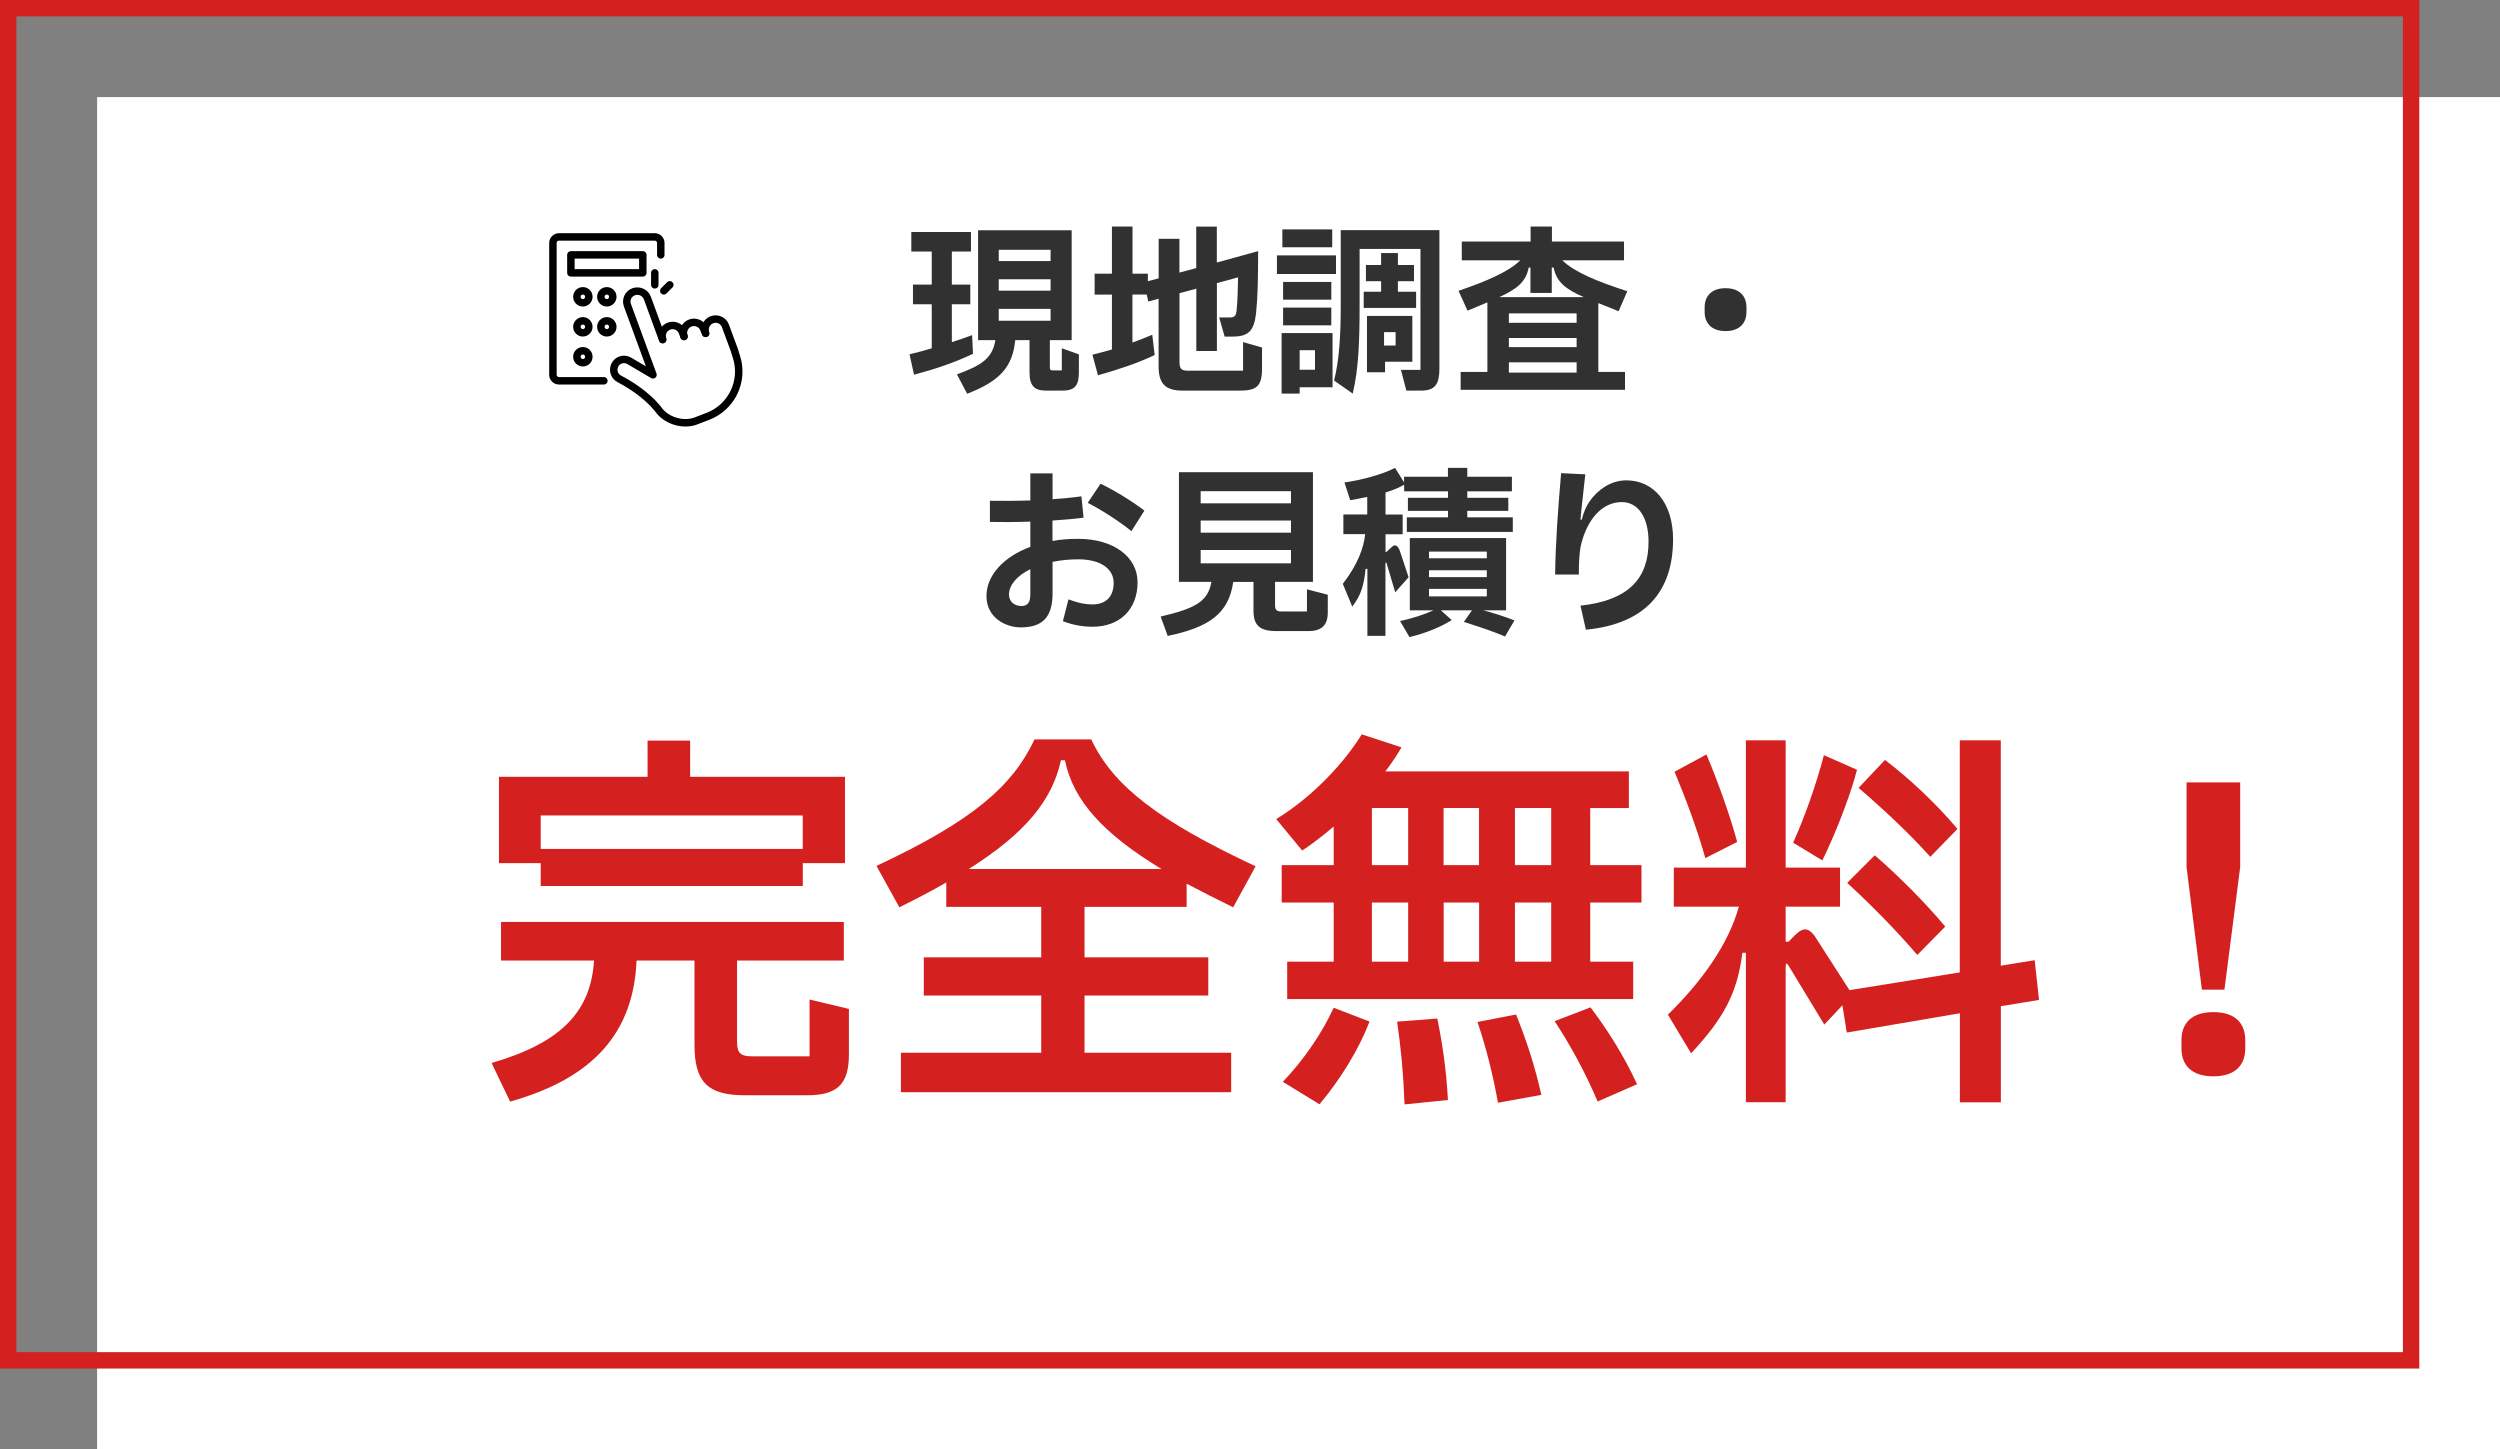
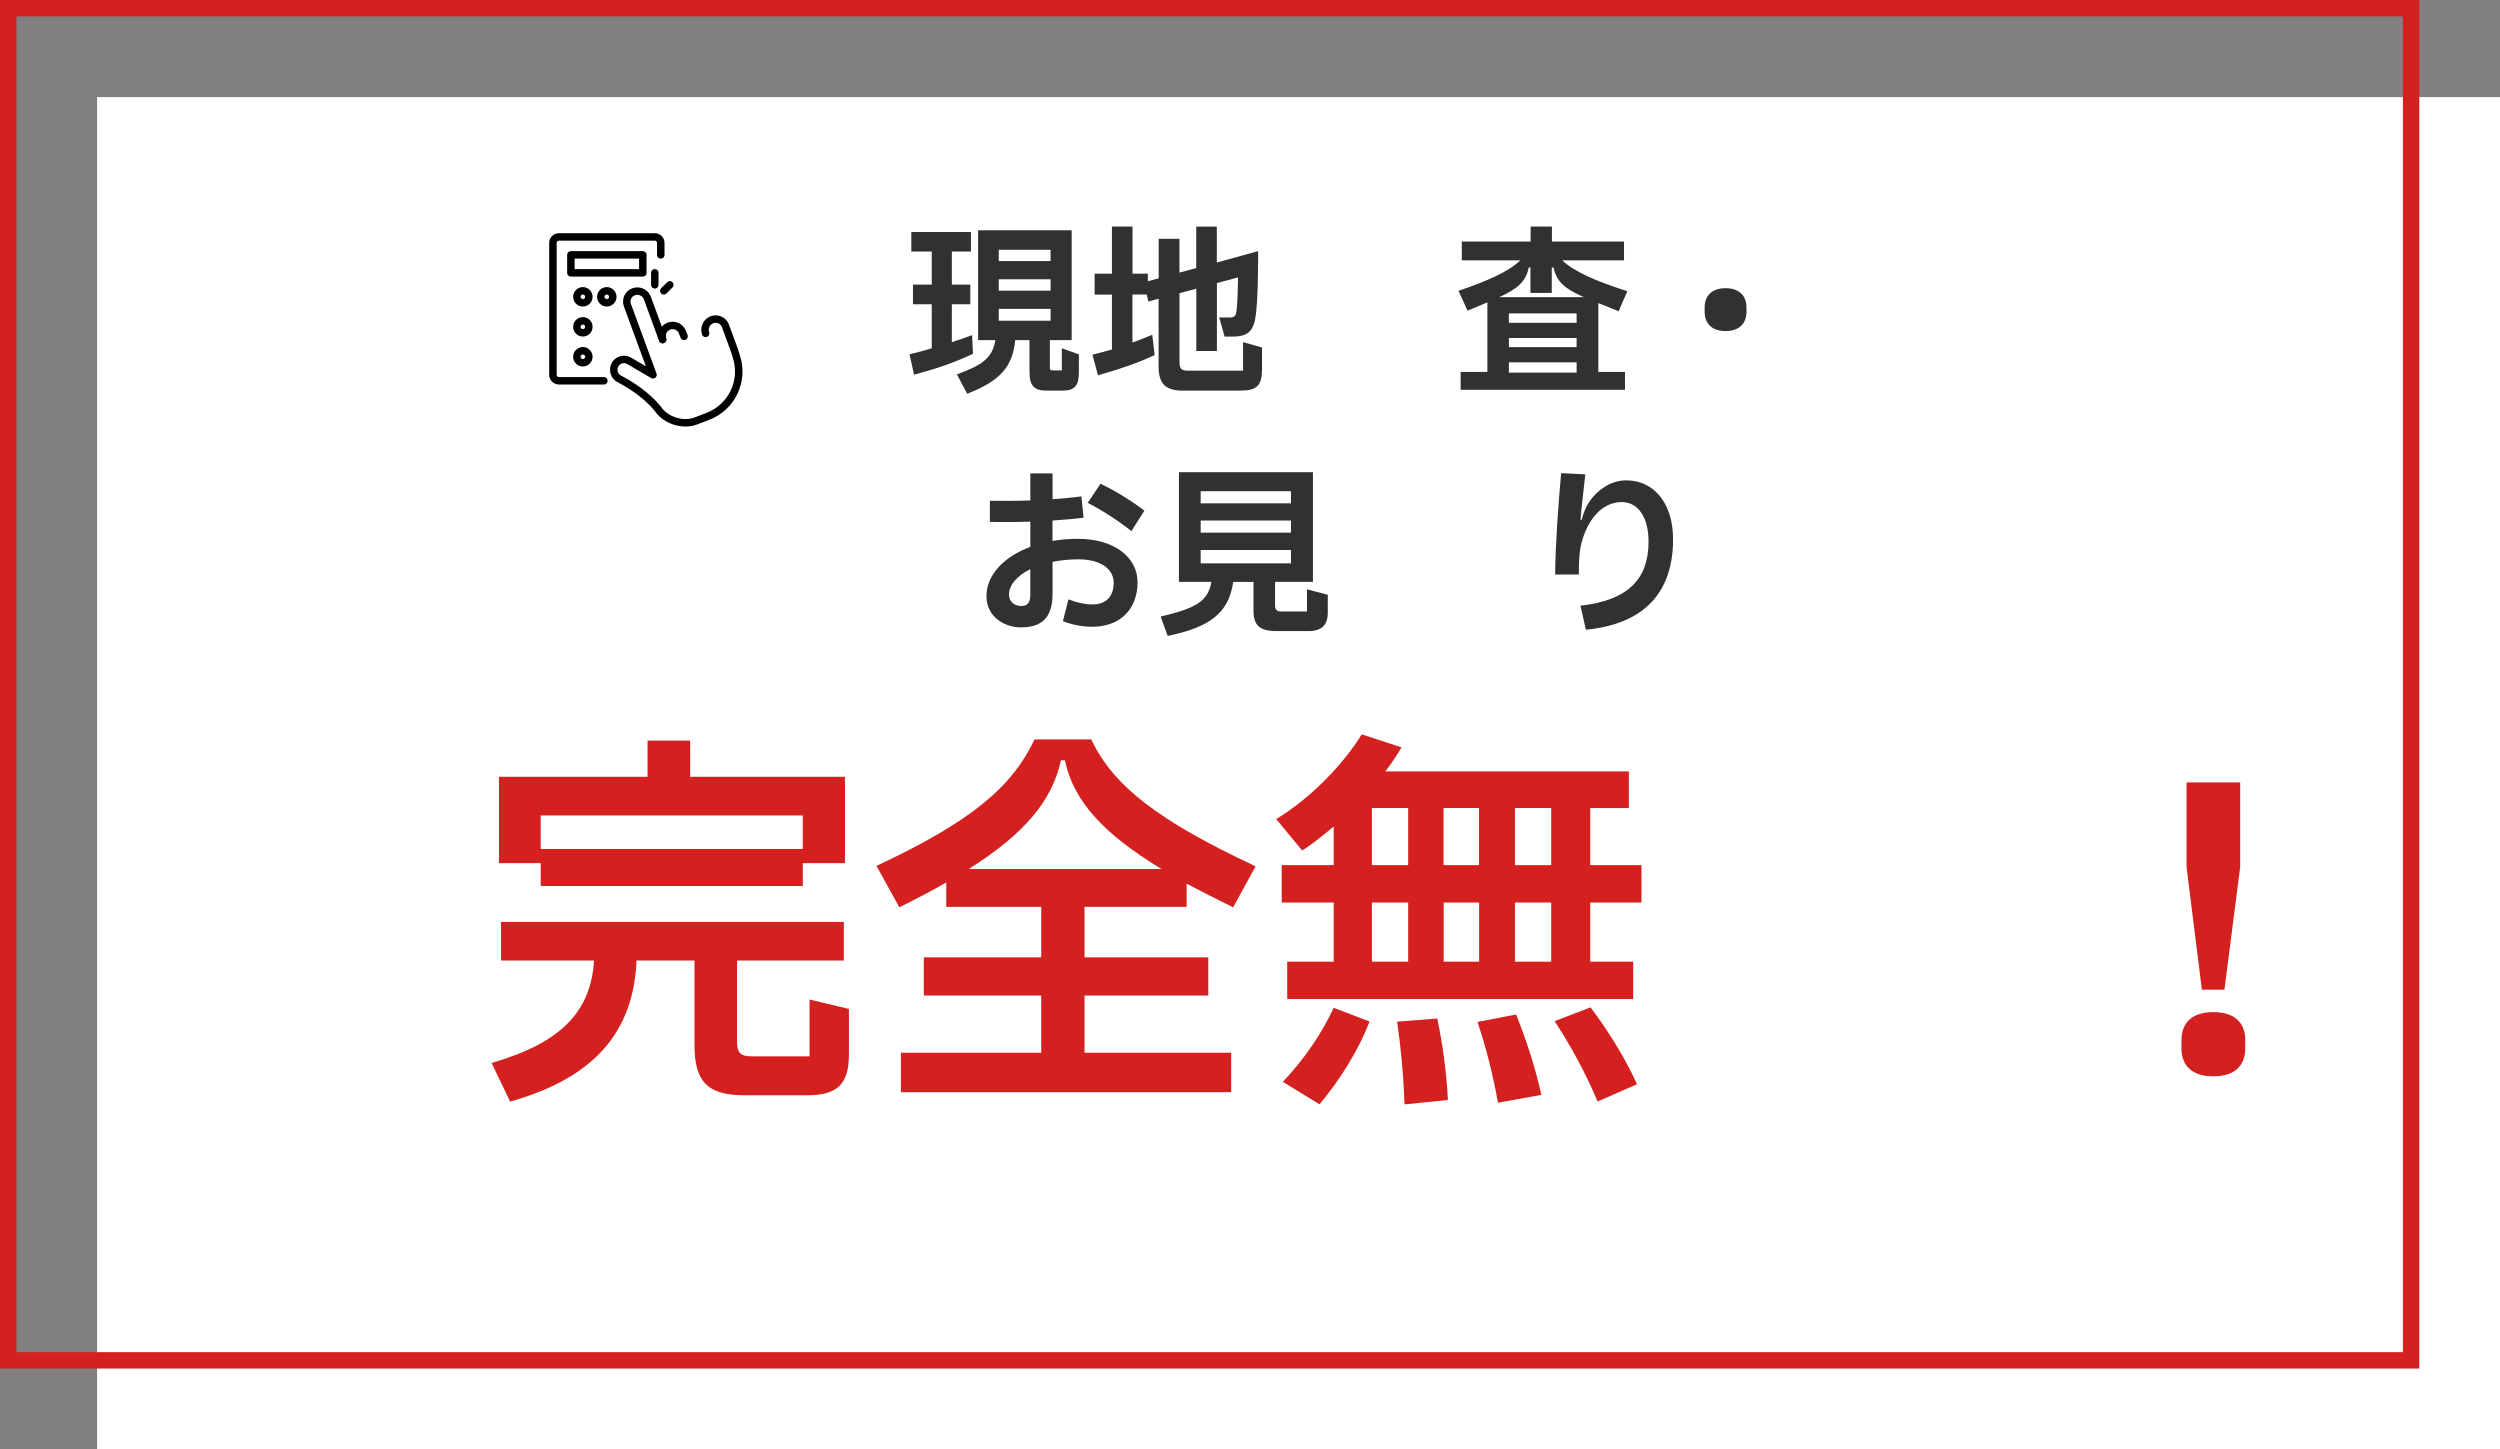
<svg xmlns="http://www.w3.org/2000/svg" id="_レイヤー_2" data-name="レイヤー_2" viewBox="0 0 304.83 176.71">
  <rect x="0" y="0" width="304.83" height="176.71" fill="#808080" stroke="none" />
  <defs>
    <style>
      .cls-1 {
        fill: #313131;
      }

      .cls-2 {
        fill: #fff;
      }

      .cls-3 {
        fill: #d52020;
      }

      .cls-4 {
        stroke: #d52020;
        stroke-miterlimit: 10;
        stroke-width: 2px;
      }

      .cls-4, .cls-5 {
        fill: none;
      }

      .cls-5 {
        stroke: #000;
        stroke-linecap: round;
        stroke-linejoin: round;
        stroke-width: .91px;
      }
    </style>
  </defs>
  <g id="_レイヤー_1-2" data-name="レイヤー_1">
    <g>
      <g>
        <rect class="cls-2" x="11.84" y="11.84" width="292.99" height="164.87" />
        <rect class="cls-4" x="1" y="1" width="292.99" height="164.87" />
      </g>
      <g>
        <path class="cls-3" d="M98.7,121.87l4.81,1.15v5.53c0,3.7-1.44,5-5.14,5h-7.54c-4.52,0-6.15-1.59-6.15-6.15v-10.28h-7.06c-.38,8.75-5.19,14.32-15.42,17.2l-2.26-4.71c8.46-2.45,12.11-6.25,12.49-12.49h-11.34v-4.71h41.8v4.71h-13.02v9.9c0,1.44.48,1.78,1.87,1.78h6.97v-6.92ZM65.93,108.03v-2.79h-5.09v-10.52h18.12v-4.42h5.19v4.42h18.88v10.52h-5.14v2.79h-31.95ZM65.93,99.43v4.08h31.95v-4.08h-31.95Z" />
        <path class="cls-3" d="M144.69,110.58h-12.45v6.15h15.09v4.66h-15.09v6.97h17.88v4.81h-40.27v-4.81h17.11v-6.97h-14.32v-4.66h14.32v-6.15h-11.58v-2.98c-1.73,1.01-3.6,1.97-5.72,3.03l-2.79-5.05c11.72-5.48,16.58-9.71,19.27-15.42h6.92c2.69,5.72,8.26,9.95,20.04,15.47l-2.74,5c-2.07-1.01-3.94-1.97-5.67-2.88v2.83ZM129.36,92.7c-1.06,4.95-4.47,8.99-11.24,13.26h23.5c-7.06-4.28-10.76-8.31-11.77-13.26h-.48Z" />
        <path class="cls-3" d="M193.9,105.49h6.25v4.56h-6.25v7.21h5.24v4.56h-42.19v-4.56h5.67v-7.21h-6.34v-4.56h6.34v-4.71c-1.3,1.1-2.59,2.11-3.84,2.93l-3.17-3.84c4.42-2.69,8.31-6.87,10.43-10.33l4.85,1.59c-.53.91-1.2,1.92-1.97,2.93h29.69v4.47h-4.71v6.97ZM156.42,131.91c2.69-2.83,4.8-6.01,6.2-9.03l4.37,1.68c-1.25,3.27-3.41,6.87-6.1,10.09l-4.47-2.74ZM167.28,98.52v6.97h4.42v-6.97h-4.42ZM167.28,110.05v7.21h4.42v-7.21h-4.42ZM175.25,124.18c.62,3.03,1.1,6.2,1.3,9.95l-5.29.53c-.14-3.7-.43-6.82-.91-10.09l4.9-.38ZM176.02,105.49h4.32v-6.97h-4.32v6.97ZM180.35,110.05h-4.32v7.21h4.32v-7.21ZM184.86,123.7c1.15,2.88,2.26,6.1,3.08,9.8l-5.29.96c-.62-3.46-1.44-6.73-2.5-9.85l4.71-.91ZM189.14,105.49v-6.97h-4.42v6.97h4.42ZM189.14,117.26v-7.21h-4.42v7.21h4.42ZM193.94,122.83c1.92,2.55,3.99,5.72,5.67,9.37l-4.81,2.11c-1.54-3.65-3.36-6.92-5.24-9.8l4.37-1.68Z" />
-         <path class="cls-3" d="M248.63,121.92l-4.66.77v11.72h-5v-10.86l-13.79,2.35-.53-3.32-2.21,2.35-4.37-7.21c-.19-.34-.34-.29-.34.14v16.53h-4.85v-18.21h-.43c-.62,5-2.35,8.07-6.25,12.25l-2.83-4.71c4.13-4.04,7.4-8.6,8.65-13.17h-7.93v-4.76h8.79v-15.52h4.85v15.52h6.63v4.76h-6.63v4.28h.34l.86-.87c1.06-1.01,1.68-.72,2.35.19l4.23,6.58,13.45-2.16v-28.3h5v27.48l4.13-.67.53,4.8ZM207.93,104.62c-1.01-3.65-2.55-7.64-3.75-10.52l3.89-2.11c1.2,2.83,2.79,7.11,3.75,10.67l-3.89,1.97ZM226.43,93.86c-.91,3.51-2.83,8.22-4.23,11.05l-3.56-2.16c1.35-2.98,2.83-7.11,3.75-10.67l4.04,1.78ZM228.59,104.28c3.03,2.64,6.05,5.67,8.6,8.7l-3.41,3.46c-2.55-2.98-5.57-6.05-8.55-8.79l3.36-3.36ZM235.37,104.48c-2.64-2.93-5.77-5.86-8.75-8.41l3.22-3.41c3.03,2.31,6.2,5.29,8.84,8.41l-3.32,3.41Z" />
        <path class="cls-3" d="M265.99,127.83v-1.01c0-1.97,1.15-3.41,3.89-3.41s3.89,1.44,3.89,3.41v1.01c0,1.97-1.15,3.41-3.89,3.41s-3.89-1.44-3.89-3.41ZM268.48,120.67l-1.87-14.94v-10.33h6.54v10.33l-1.92,14.94h-2.74Z" />
      </g>
      <g>
        <path class="cls-1" d="M118.63,43.14c-2.22,1.06-4.49,1.83-7.18,2.55l-.55-2.49c.92-.22,1.83-.46,2.71-.73v-5.37h-2.29v-2.4h2.29v-4.03h-2.49v-2.38h7.27v2.38h-2.33v4.03h2.25v2.4h-2.25v4.62c.82-.26,1.65-.55,2.47-.86l.11,2.27ZM129.46,42.46l2.09.75v2.2c0,1.67-.55,2.22-2.03,2.22h-1.96c-1.39,0-2.03-.55-2.03-2.22v-3.94h-1.74c-.31,3.21-1.81,4.98-5.86,6.54l-1.25-2.36c2.97-1.1,4.32-1.92,4.69-4.18h-2.11v-13.39h11.41v13.39h-2.66v3.32c0,.33.09.37.4.37h1.06v-2.71ZM121.78,30.46v1.37h6.32v-1.37h-6.32ZM121.78,34.05v1.39h6.32v-1.39h-6.32ZM121.78,37.66v1.45h6.32v-1.45h-6.32Z" />
        <path class="cls-1" d="M151.55,41.71l2.33.66v2.6c0,2.07-.64,2.66-2.66,2.66h-7c-2.11,0-2.95-.84-2.95-2.95v-8.26l-1.25.35-.2-.86h-1.74v5.86c.84-.31,1.63-.62,2.42-.95l.29,2.47c-2.09.99-4.21,1.7-6.91,2.47l-.68-2.51c.82-.2,1.61-.42,2.38-.64v-6.69h-2.11v-2.55h2.11v-5.75h2.51v5.75h1.87v.92l1.32-.35v-4.82h2.53v4.12l2.05-.55v-5.06h2.51v4.38l5.04-1.39c-.02,3.54-.04,5.53-.26,7.6-.24,2-.81,2.82-2.82,2.82h-1.01l-.66-2.33h1.28c.62,0,.77-.22.84-.86.11-1.06.15-2.38.18-4.03l-2.58.7v8.28h-2.51v-7.6l-2.05.55v8.39c0,.86.24,1.06,1.1,1.06h6.65v-3.48Z" />
-         <path class="cls-1" d="M162.9,31.14v2.27h-7.2v-2.27h7.2ZM156.27,47.99v-7.38h6.21v6.61h-4.01v.77h-2.2ZM162.44,27.97v2.18h-6.08v-2.18h6.08ZM162.33,34.38v2.16h-5.88v-2.16h5.88ZM156.45,39.67v-2.16h5.88v2.16h-5.88ZM158.47,42.7v2.38h1.87v-2.38h-1.87ZM163.49,28.06h12.02v16.84c0,1.87-.44,2.73-2.27,2.73h-1.76l-.66-2.53h2.38v-14.75h-7.42v6.83c0,4.34-.11,7.79-.84,10.81l-2.27-1.59c.59-2.38.81-5.15.81-9.2v-9.14ZM166.29,35.57h2.11v-1.28h-1.85v-1.98h1.85v-1.45h2.05v1.45h1.96v1.98h-1.96v1.28h2.22v1.98h-6.39v-1.98ZM172.21,38.52v5.59h-3.33v1.28h-2.2v-6.87h5.53ZM170.17,42.13v-1.63h-1.41v1.63h1.41Z" />
        <path class="cls-1" d="M194.88,45.35h3.26v2.18h-20.04v-2.18h3.26v-8.48l-2.42,1.01-1.1-2.42c3.26-1.12,6.03-2.25,7.53-3.72h-7.13v-2.29h8.39v-1.83h2.6v1.83h8.79v2.29h-7.53c1.5,1.45,4.27,2.58,7.93,3.77l-1.06,2.44c-.9-.37-1.74-.7-2.47-.99v8.39ZM186.4,32.62c-.35,1.78-1.45,2.62-3.59,3.61h10.3c-2.22-.99-3.3-1.81-3.68-3.61h-.22v3.1h-2.6v-3.1h-.22ZM183.98,39.36h8.26v-1.15h-8.26v1.15ZM192.24,41.21h-8.26v1.12h8.26v-1.12ZM192.24,44.18h-8.26v1.25h8.26v-1.25Z" />
        <path class="cls-1" d="M207.85,38.04v-.57c0-1.32.81-2.33,2.55-2.33s2.55,1.01,2.55,2.33v.57c0,1.32-.81,2.33-2.55,2.33s-2.55-1.01-2.55-2.33Z" />
        <path class="cls-1" d="M138.71,70.94c0,3.46-2.25,5.48-5.5,5.48-1.12,0-2.33-.18-3.61-.68l.68-2.66c1.19.46,2.09.62,2.93.62,1.52,0,2.58-.84,2.58-2.64,0-1.65-1.52-2.86-4.32-2.86-1.1,0-2.16.11-3.13.31v3.85c0,2.99-1.32,4.14-3.9,4.14-1.74,0-4.16-1.12-4.16-3.83,0-2.47,2.03-4.76,5.35-5.99v-3.08c-1.81.07-3.57.07-4.93.04v-2.58c1.39.02,3.13.02,4.93-.04v-3.3h2.71v3.15c1.25-.09,2.47-.2,3.52-.35l.26,2.6c-1.1.15-2.4.26-3.79.35v2.49c.97-.18,2.03-.26,3.13-.26,4.38,0,7.24,2.25,7.24,5.26ZM125.63,69.4c-1.61.79-2.6,1.92-2.6,3.1,0,.92.73,1.39,1.5,1.39.73,0,1.1-.37,1.1-1.43v-3.06ZM137.96,64.77c-1.41-1.15-3.46-2.49-5.33-3.46l1.56-2.33c1.87.9,3.88,2.16,5.35,3.28l-1.59,2.51Z" />
        <path class="cls-1" d="M159.37,71.86l2.53.66v2.14c0,1.56-.73,2.29-2.38,2.29h-3.88c-2.07,0-2.8-.73-2.8-2.49v-3.5h-2.47c-.55,3.85-2.93,5.53-7.99,6.58l-.86-2.36c4.29-1.01,5.77-1.85,6.19-4.23h-3.96v-13.37h16.34v13.37h-4.62v2.8c0,.55.13.81.79.81h3.1v-2.71ZM157.41,59.89h-11.01v1.48h11.01v-1.48ZM157.41,64.95v-1.48h-11.01v1.48h11.01ZM146.4,67.06v1.63h11.01v-1.63h-11.01Z" />
-         <path class="cls-1" d="M171.75,70.39l-1.63,1.83-1.04-3.52c-.07-.18-.15-.15-.15.07v8.76h-2.2v-8.17h-.22c-.2,2-.57,3.26-1.63,4.6l-1.15-2.77c1.87-2.42,2.55-4.43,2.73-6.06h-2.66v-2.4h2.91v-2.14c-.73.15-1.43.29-2.07.4l-.71-2.16c2.16-.31,4.65-.99,6.17-1.78l1.1,1.76v-.68h5.35v-1.08h2.36v1.08h5.44v1.78h-5.44v.79h5v1.59h-5v.79h5.55v1.78h-12.92v-1.78h5.02v-.79h-4.89v-1.59h4.89v-.79h-5.35v-.81c-.68.4-1.48.71-2.27.95v2.69h2.09v2.4h-2.09v2.16h.11l.64-.59c.46-.46.77-.11.99.44l1.08,3.26ZM180.87,74.42c1.28.33,2.82.84,3.79,1.23l-1.15,1.96c-1.41-.62-3.37-1.25-5.02-1.78l.99-1.41h-3.79l1.32,1.19c-1.17.75-3.15,1.61-5.15,2.07l-1.15-1.96c1.54-.31,3.13-.86,4.07-1.3h-2.88v-8.81h11.74v8.81h-2.77ZM174.24,67.26v.81h7.05v-.81h-7.05ZM174.24,69.53v.84h7.05v-.84h-7.05ZM174.24,71.8v.92h7.05v-.92h-7.05Z" />
        <path class="cls-1" d="M189.62,70.04c.04-3.81.38-8.32.73-12.35l2.95.15c-.22,2-.51,4.47-.59,5.53h.15c.24-.95.57-1.7,1.01-2.31.88-1.23,2.44-2.49,4.43-2.49,3.35,0,5.7,2.77,5.7,7.18,0,6.36-3.37,10.33-10.63,11.03l-.66-2.93c5.83-.64,8.3-3.28,8.3-7.79,0-3.08-1.34-4.84-3.26-4.84-2.44,0-4.21,2.16-4.95,5.11-.24.97-.29,2.29-.29,3.72h-2.88Z" />
      </g>
      <g id="security_system-alarm">
        <g>
          <path class="cls-5" d="M73.63,46.43h-5.48c-.4,0-.73-.33-.73-.73v-16.08c0-.4.33-.73.73-.73h11.69c.4,0,.73.33.73.73v1.46" />
          <rect class="cls-5" x="69.61" y="31.08" width="8.77" height="2.19" />
          <g>
            <circle class="cls-5" cx="71.07" cy="36.19" r=".73" />
            <circle class="cls-5" cx="73.99" cy="36.19" r=".73" />
            <circle class="cls-5" cx="71.07" cy="39.85" r=".73" />
-             <circle class="cls-5" cx="73.99" cy="39.85" r=".73" />
            <circle class="cls-5" cx="71.07" cy="43.5" r=".73" />
          </g>
        </g>
        <g>
          <path class="cls-5" d="M80.81,41.4c-.24-.67.1-1.4.77-1.64.67-.24,1.4.1,1.64.77l.19.48" />
-           <path class="cls-5" d="M83.4,41.04c-.24-.67.12-1.43.78-1.66.67-.24,1.4.1,1.64.77l.21.49" />
          <path class="cls-5" d="M86.04,40.65c-.24-.67.11-1.43.78-1.67s1.4.1,1.64.77l1.07,2.91.27.86c.94,2.95-.58,6.13-3.48,7.24-.55.21-.86.33-1.48.57-1.6.6-3.69-.07-4.63-1.49l-.03-.04c-1.48-1.78-3.49-2.99-4.68-3.61-.58-.31-.83-1.02-.55-1.64h0c.31-.67,1.11-.92,1.74-.57l2.93,1.72-3.12-8.49c-.24-.67.1-1.4.77-1.64.67-.24,1.43.11,1.67.78l1.85,5.06" />
        </g>
        <line class="cls-5" x1="79.84" y1="34.73" x2="79.84" y2="33.27" />
        <line class="cls-5" x1="80.94" y1="35.46" x2="81.67" y2="34.73" />
      </g>
    </g>
  </g>
</svg>